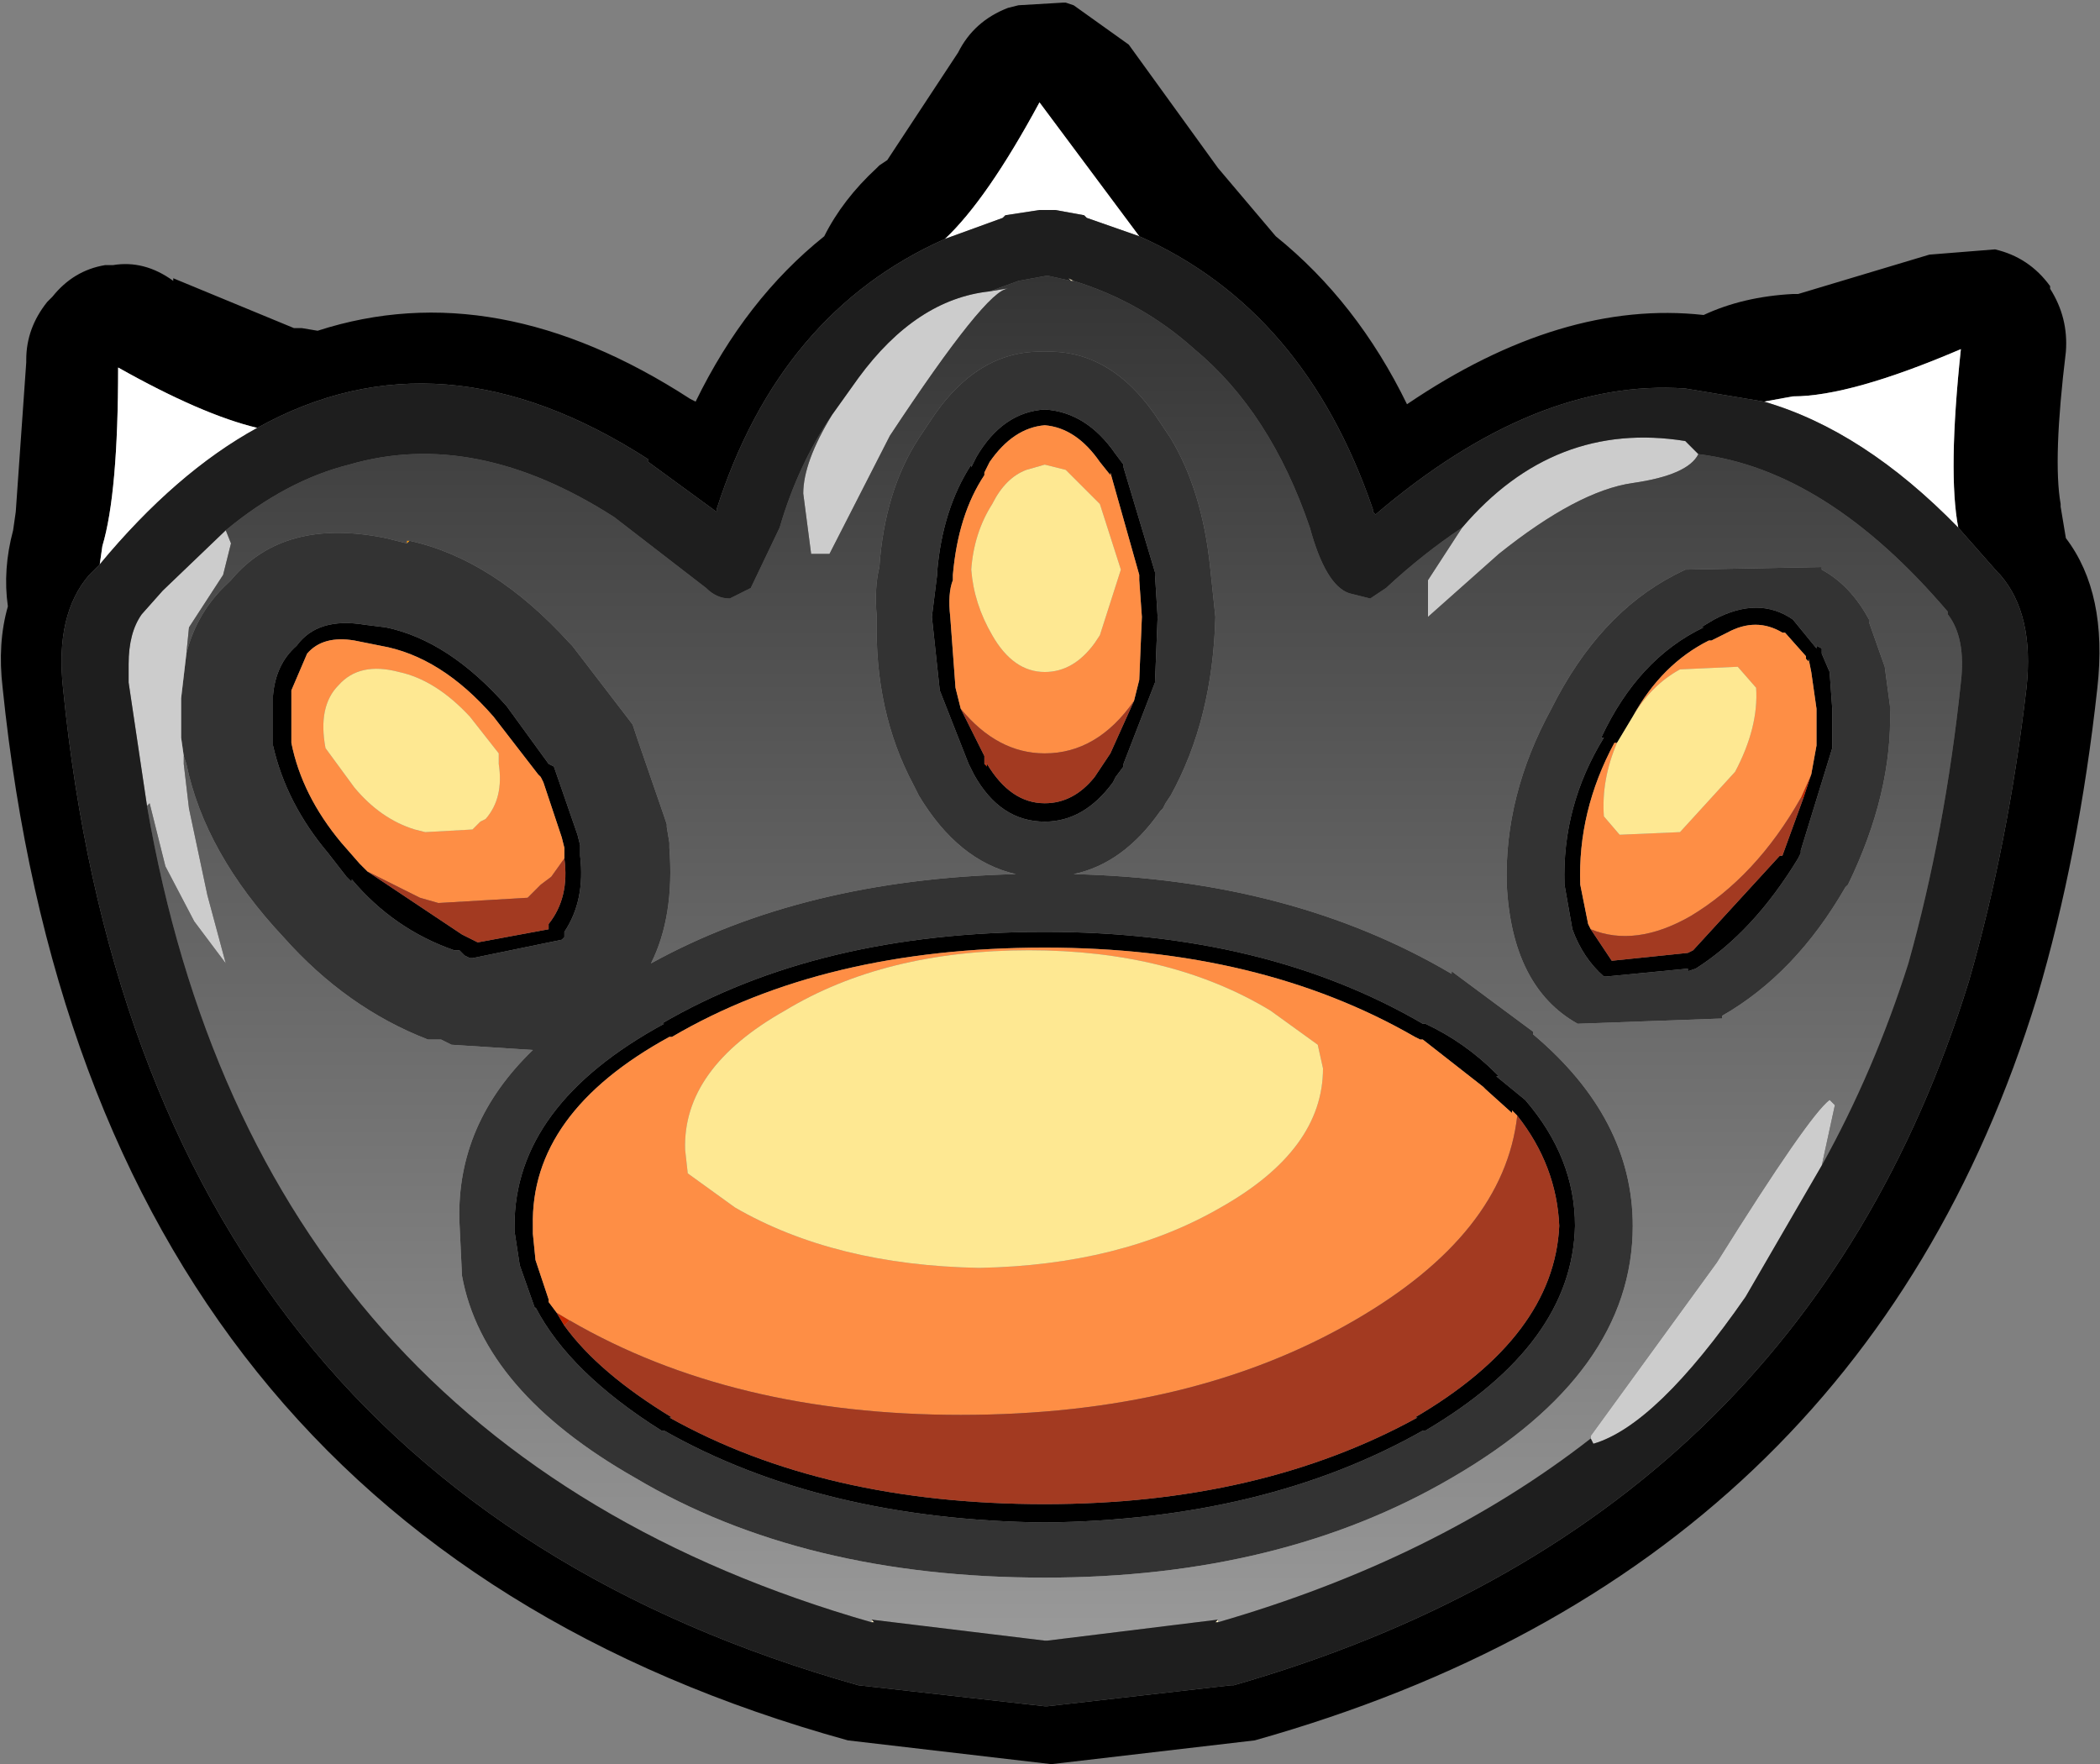
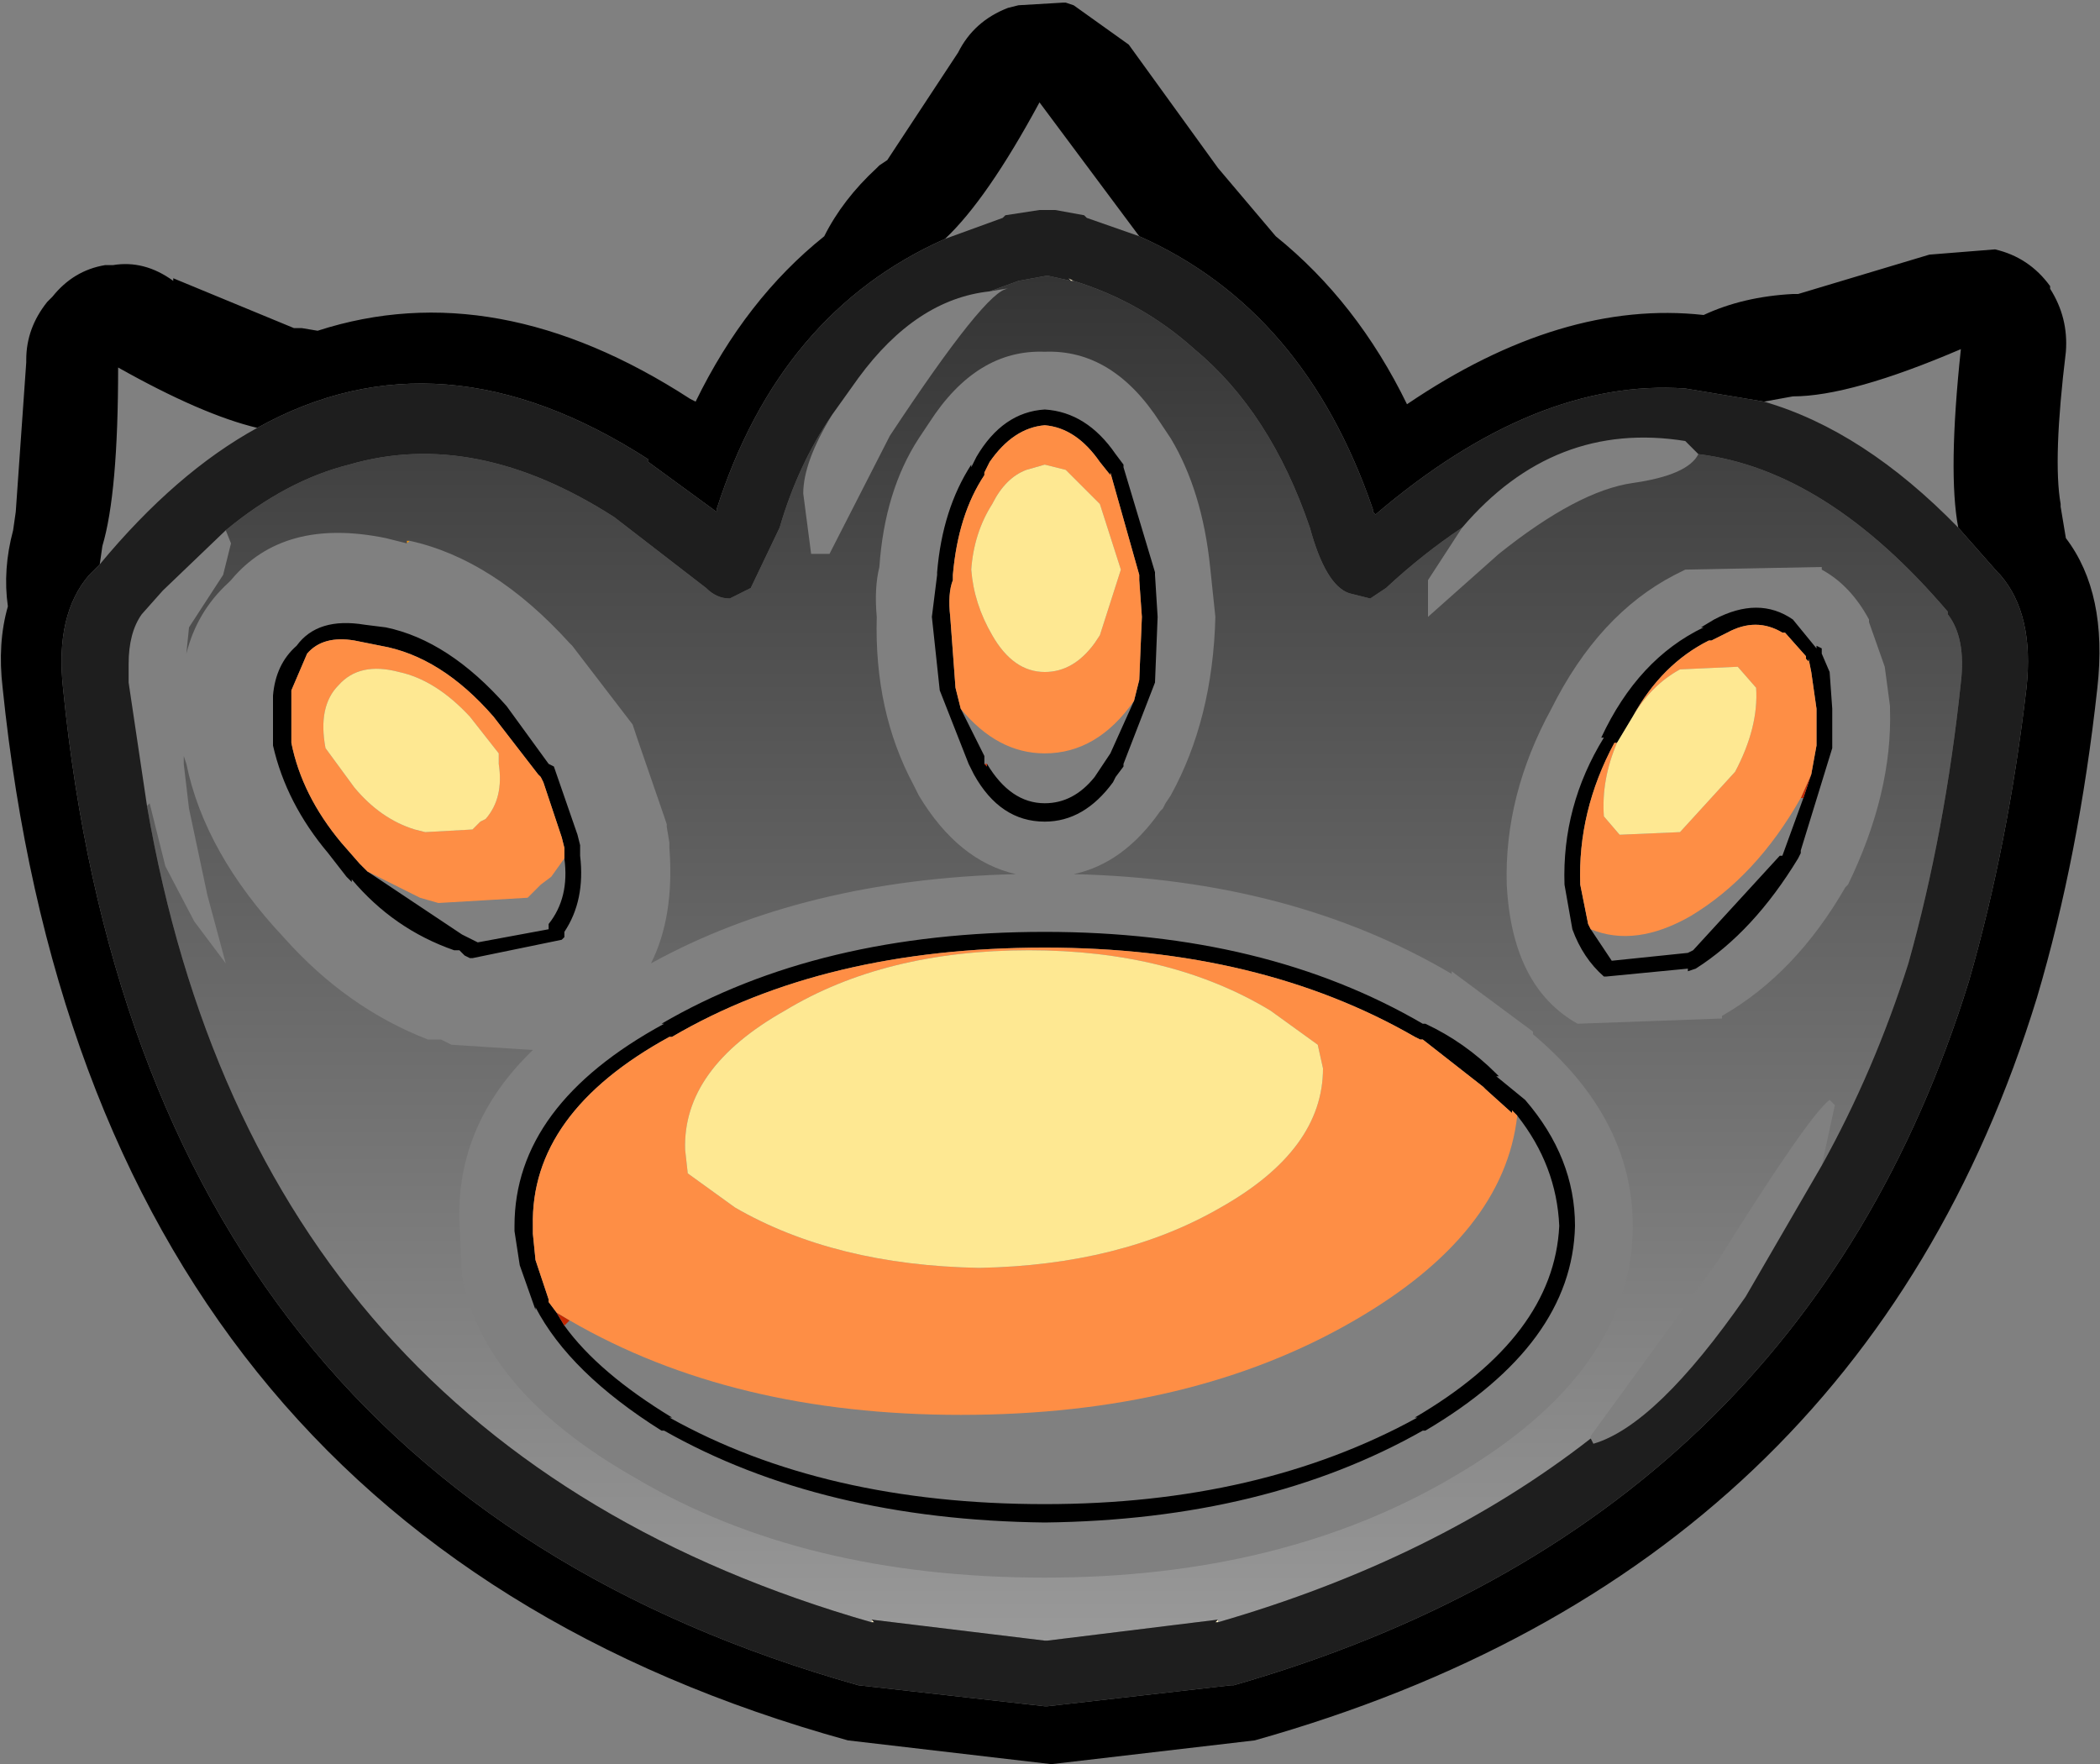
<svg xmlns="http://www.w3.org/2000/svg" height="33.6px" width="40.0px">
  <rect width="100%" height="100%" fill="#808080" stroke="none" />
  <g transform="matrix(1.0, 0.0, 0.0, 1.0, 0.0, 0.0)">
    <path d="M38.0 4.75 Q38.65 4.9 39.05 5.45 L39.05 5.5 Q39.4 6.05 39.35 6.7 39.1 8.75 39.25 9.6 L39.25 9.65 39.35 10.25 Q40.15 11.3 39.95 13.1 39.6 16.3 38.8 19.0 35.45 29.9 23.9 33.15 L20.05 33.6 20.0 33.6 16.15 33.15 Q1.7 29.15 0.05 13.1 -0.05 12.25 0.15 11.55 0.05 10.85 0.25 10.1 L0.3 9.75 0.5 6.9 0.5 6.85 Q0.5 6.25 0.9 5.75 L1.0 5.65 Q1.4 5.15 2.0 5.05 L2.1 5.05 2.15 5.05 Q2.75 4.95 3.3 5.35 L3.3 5.3 5.6 6.25 5.7 6.25 5.75 6.25 6.05 6.3 Q9.45 5.2 13.15 7.6 L13.25 7.65 Q14.2 5.7 15.7 4.5 16.05 3.8 16.7 3.2 L16.75 3.15 16.9 3.05 18.25 1.0 Q18.55 0.4 19.2 0.15 L19.4 0.1 20.25 0.05 20.3 0.05 20.45 0.1 21.5 0.85 23.2 3.2 24.3 4.5 Q25.85 5.75 26.8 7.7 29.75 5.7 32.45 6.0 33.2 5.65 34.15 5.6 L34.25 5.6 36.75 4.85 38.0 4.75 M37.3 10.05 Q37.1 9.0 37.35 6.65 35.25 7.55 34.15 7.55 L33.6 7.65 32.1 7.4 Q29.25 7.2 26.2 9.8 L26.15 9.75 26.15 9.7 Q24.85 5.9 21.7 4.5 L19.8 1.95 Q18.8 3.8 18.0 4.55 14.85 5.95 13.65 9.7 L13.65 9.75 12.35 8.8 12.35 8.75 Q8.4 6.2 4.9 8.15 3.85 7.9 2.25 7.0 2.25 9.4 1.95 10.4 L1.9 10.75 1.75 10.9 1.7 10.95 Q1.05 11.7 1.2 13.1 2.7 28.25 16.35 32.1 L19.9 32.5 19.95 32.5 23.45 32.1 23.5 32.1 Q34.3 29.0 37.5 18.7 38.25 16.1 38.6 13.1 38.75 11.7 38.1 10.95 L38.05 10.9 37.3 10.05 M32.45 11.95 L32.4 11.95 32.65 11.8 Q33.5 11.35 34.15 11.8 L34.6 12.35 34.6 12.3 34.7 12.35 34.7 12.45 34.85 12.8 34.9 13.5 34.9 13.55 34.9 14.25 34.3 16.2 34.3 16.25 34.25 16.35 Q33.4 17.75 32.3 18.45 L32.15 18.5 32.15 18.45 30.6 18.6 30.55 18.6 Q30.15 18.25 29.95 17.7 L29.8 16.85 Q29.75 15.35 30.55 14.05 L30.5 14.05 Q31.2 12.55 32.45 11.95 M34.5 14.75 L34.6 14.2 34.6 13.55 34.6 13.5 34.5 12.8 34.45 12.55 34.45 12.6 34.4 12.55 34.4 12.5 34.0 12.05 33.95 12.05 Q33.45 11.75 32.9 12.05 L32.6 12.2 32.55 12.2 Q31.65 12.65 31.1 13.65 L30.8 14.15 30.75 14.15 Q30.05 15.45 30.1 16.85 L30.25 17.6 30.3 17.7 30.7 18.3 32.15 18.15 32.25 18.1 33.9 16.3 33.95 16.3 34.35 15.2 34.5 14.75 M21.4 8.85 L21.4 8.9 22.0 10.9 22.0 10.95 22.05 11.75 22.0 13.0 21.4 14.55 21.4 14.6 21.25 14.8 21.2 14.9 Q20.65 15.65 19.9 15.65 19.05 15.65 18.55 14.75 L18.45 14.55 17.9 13.15 17.75 11.75 17.85 10.95 17.85 10.9 Q17.95 9.7 18.5 8.85 L18.5 8.9 18.6 8.7 Q19.1 7.85 19.9 7.8 20.7 7.85 21.25 8.65 L21.4 8.85 M21.6 13.35 L21.7 12.95 21.75 11.75 21.7 11.05 21.7 10.95 21.15 9.0 21.15 9.05 20.95 8.8 Q20.5 8.15 19.9 8.1 19.3 8.15 18.85 8.8 L18.75 9.0 18.75 9.05 Q18.25 9.8 18.15 10.95 L18.15 11.05 Q18.05 11.3 18.1 11.75 L18.2 13.1 18.3 13.5 18.75 14.4 18.75 14.5 18.75 14.55 18.8 14.6 18.8 14.55 Q19.25 15.3 19.9 15.3 20.45 15.3 20.85 14.8 L21.15 14.35 21.6 13.35 M21.15 14.35 L21.15 14.4 21.15 14.35 M28.55 20.5 L28.5 20.5 29.05 20.95 Q30.0 22.05 30.0 23.35 29.95 25.6 27.15 27.25 L27.1 27.25 Q24.1 28.95 19.9 29.0 15.65 28.95 12.65 27.25 L12.6 27.25 Q10.85 26.15 10.2 24.9 L10.2 24.95 9.9 24.1 9.8 23.45 9.8 23.35 Q9.8 21.05 12.65 19.5 L12.6 19.5 Q15.6 17.75 19.9 17.75 24.1 17.75 27.1 19.5 L27.15 19.5 Q27.9 19.85 28.5 20.45 L28.55 20.5 M28.9 21.25 L28.8 21.15 28.8 21.2 28.3 20.75 28.25 20.7 27.1 19.8 27.05 19.8 26.95 19.75 Q24.0 18.05 19.9 18.05 15.7 18.05 12.8 19.75 L12.75 19.75 Q10.1 21.2 10.15 23.35 L10.15 23.5 10.2 24.0 10.45 24.75 10.45 24.8 10.6 25.0 10.75 25.25 Q11.4 26.15 12.8 27.0 L12.75 27.0 Q15.7 28.65 19.9 28.65 24.0 28.65 27.0 27.0 L26.95 27.0 Q29.6 25.45 29.7 23.35 29.65 22.2 28.9 21.25 M5.65 12.3 Q6.05 11.75 6.95 11.9 L7.35 11.95 Q8.55 12.2 9.65 13.45 L10.45 14.55 10.55 14.6 11.0 15.9 11.05 16.1 11.05 16.15 11.05 16.25 11.05 16.3 Q11.15 17.15 10.75 17.75 L10.75 17.85 10.7 17.9 9.0 18.25 8.95 18.25 8.85 18.2 8.8 18.15 8.75 18.1 8.65 18.1 Q7.5 17.7 6.7 16.75 L6.7 16.8 6.6 16.7 6.25 16.25 Q5.45 15.3 5.2 14.2 L5.2 14.1 5.2 13.25 Q5.25 12.65 5.65 12.3 M10.75 16.35 L10.75 16.3 10.75 16.15 10.7 15.95 10.35 14.9 10.3 14.8 10.25 14.75 9.4 13.65 Q8.4 12.5 7.25 12.3 L6.75 12.2 Q6.15 12.1 5.85 12.45 L5.55 13.15 5.55 14.1 5.55 14.15 Q5.75 15.15 6.5 16.05 L6.85 16.45 6.95 16.55 7.0 16.6 8.8 17.8 9.1 17.95 10.45 17.7 10.45 17.6 Q10.85 17.1 10.75 16.35" fill="#000000" fill-rule="evenodd" stroke="none" />
-     <path d="M33.6 7.65 L34.15 7.55 Q35.25 7.55 37.35 6.65 37.1 9.0 37.3 10.05 35.5 8.2 33.6 7.65 M1.9 10.75 L1.95 10.4 Q2.25 9.4 2.25 7.0 3.85 7.9 4.9 8.15 3.35 9.0 1.9 10.75 M18.0 4.55 Q18.8 3.8 19.8 1.95 L21.7 4.5 20.7 4.15 20.65 4.1 20.1 4.0 19.95 4.0 19.9 4.0 19.8 4.0 19.15 4.1 19.1 4.15 18.0 4.55" fill="#ffffff" fill-rule="evenodd" stroke="none" />
-     <path d="M3.55 12.45 Q3.75 11.65 4.35 11.1 L4.4 11.05 Q5.4 9.85 7.35 10.25 L7.75 10.35 7.8 10.3 Q9.4 10.65 10.85 12.25 L10.9 12.3 12.05 13.8 12.15 14.1 12.65 15.55 12.7 15.7 12.7 15.75 12.75 16.05 12.75 16.15 Q12.85 17.45 12.4 18.35 15.3 16.75 19.35 16.65 18.25 16.4 17.5 15.15 L17.4 14.95 Q16.65 13.55 16.7 11.75 16.65 11.2 16.75 10.8 16.85 9.35 17.5 8.35 L17.7 8.05 Q18.6 6.65 19.9 6.7 21.2 6.65 22.1 8.05 L22.3 8.35 Q22.9 9.35 23.05 10.8 L23.15 11.75 Q23.1 13.7 22.3 15.15 L22.2 15.3 22.15 15.4 22.1 15.45 Q21.4 16.45 20.45 16.65 24.6 16.75 27.65 18.55 L27.65 18.5 29.2 19.65 29.2 19.7 Q31.1 21.3 31.1 23.35 31.1 26.15 27.65 28.15 24.4 30.05 19.9 30.05 15.3 30.05 12.1 28.15 9.2 26.5 8.8 24.3 L8.75 23.25 Q8.7 21.4 10.15 20.0 L8.6 19.9 8.4 19.8 8.35 19.8 8.15 19.8 Q6.6 19.2 5.4 17.85 3.9 16.25 3.55 14.55 L3.5 14.4 3.45 14.05 3.45 13.3 3.55 12.45 M34.7 10.85 Q35.25 11.15 35.6 11.8 L35.6 11.85 35.9 12.7 36.0 13.45 36.0 13.5 Q36.05 15.1 35.2 16.85 L35.15 16.9 Q34.2 18.55 32.8 19.35 L32.8 19.4 30.05 19.5 Q28.8 18.8 28.7 16.85 28.65 15.15 29.55 13.5 30.45 11.7 31.9 10.95 L32.1 10.85 34.7 10.8 34.7 10.85 M32.45 11.95 Q31.2 12.55 30.5 14.05 L30.55 14.05 Q29.75 15.35 29.8 16.85 L29.95 17.7 Q30.15 18.25 30.55 18.6 L30.6 18.6 32.15 18.45 32.15 18.5 32.3 18.45 Q33.4 17.75 34.25 16.35 L34.3 16.25 34.3 16.2 34.9 14.25 34.9 13.55 34.9 13.5 34.85 12.8 34.7 12.45 34.7 12.35 34.6 12.3 34.6 12.35 34.15 11.8 Q33.5 11.35 32.65 11.8 L32.4 11.95 32.45 11.95 M21.4 8.85 L21.25 8.65 Q20.7 7.85 19.9 7.8 19.1 7.85 18.6 8.7 L18.5 8.9 18.5 8.85 Q17.95 9.7 17.85 10.9 L17.85 10.95 17.75 11.75 17.9 13.15 18.45 14.55 18.55 14.75 Q19.05 15.65 19.9 15.65 20.65 15.65 21.2 14.9 L21.25 14.8 21.4 14.6 21.4 14.55 22.0 13.0 22.05 11.75 22.0 10.95 22.0 10.9 21.4 8.9 21.4 8.85 M28.55 20.5 L28.5 20.45 Q27.9 19.85 27.15 19.5 L27.1 19.5 Q24.1 17.75 19.9 17.75 15.6 17.75 12.6 19.5 L12.65 19.5 Q9.8 21.05 9.8 23.35 L9.8 23.45 9.9 24.1 10.2 24.95 10.2 24.9 Q10.85 26.15 12.6 27.25 L12.65 27.25 Q15.65 28.95 19.9 29.0 24.1 28.95 27.1 27.25 L27.15 27.25 Q29.95 25.6 30.0 23.35 30.0 22.05 29.05 20.95 L28.5 20.5 28.55 20.5 M5.65 12.3 Q5.25 12.65 5.2 13.25 L5.2 14.1 5.2 14.2 Q5.45 15.3 6.25 16.25 L6.6 16.7 6.7 16.8 6.7 16.75 Q7.5 17.7 8.65 18.1 L8.75 18.1 8.8 18.15 8.85 18.2 8.95 18.25 9.0 18.25 10.7 17.9 10.75 17.85 10.75 17.75 Q11.15 17.15 11.05 16.3 L11.05 16.25 11.05 16.15 11.05 16.1 11.0 15.9 10.55 14.6 10.45 14.55 9.65 13.45 Q8.55 12.2 7.35 11.95 L6.95 11.9 Q6.05 11.75 5.65 12.3" fill="#333333" fill-rule="evenodd" stroke="none" />
    <path d="M12.35 8.75 L12.35 8.8 12.35 8.75 M7.75 10.35 L7.75 10.3 7.8 10.3 7.75 10.35 M5.4 17.85 L5.4 17.9 5.4 17.85 M34.7 10.85 L34.7 10.8 34.7 10.85" fill="#ff9900" fill-rule="evenodd" stroke="none" />
    <path d="M20.45 5.35 L20.4 5.35 20.35 5.3 20.45 5.35 M16.6 30.9 L16.6 30.85 16.65 30.9 16.6 30.9 M23.2 30.85 L23.2 30.9 23.15 30.9 23.2 30.85 M19.4 5.35 L19.45 5.3 19.4 5.35" fill="#fff0c1" fill-rule="evenodd" stroke="none" />
-     <path d="M32.35 8.65 Q32.15 9.05 31.1 9.2 30.05 9.35 28.55 10.55 L27.2 11.75 27.2 11.05 27.85 10.05 Q29.6 8.0 32.1 8.4 L32.35 8.65 M18.85 5.55 L19.15 5.5 19.2 5.5 Q18.8 5.5 16.95 8.3 L15.8 10.55 15.45 10.55 15.3 9.4 Q15.3 8.8 15.85 7.9 L16.35 7.2 Q17.45 5.7 18.85 5.55 M4.3 10.1 L4.4 10.35 4.25 10.95 3.6 11.95 3.55 12.45 3.45 13.3 3.45 14.05 3.5 14.4 3.5 14.55 3.6 15.4 3.95 17.05 4.3 18.35 3.7 17.55 3.15 16.5 2.85 15.3 2.8 15.35 2.45 13.0 2.45 12.65 Q2.45 12.05 2.7 11.7 L3.1 11.25 4.3 10.1 M30.3 27.4 L30.3 27.35 32.7 24.05 Q34.45 21.25 34.85 20.95 L34.95 21.05 34.7 22.2 33.25 24.7 Q31.55 27.15 30.35 27.5 L30.3 27.4" fill="#cccccc" fill-rule="evenodd" stroke="none" />
    <path d="M27.85 10.05 L27.2 11.05 27.2 11.75 28.55 10.55 Q30.05 9.35 31.1 9.2 32.15 9.05 32.35 8.65 34.8 8.95 37.1 11.65 L37.1 11.7 Q37.45 12.15 37.35 13.0 37.05 15.85 36.35 18.35 35.7 20.4 34.7 22.2 L34.95 21.05 34.85 20.95 Q34.45 21.25 32.7 24.05 L30.3 27.35 30.3 27.4 Q27.35 29.7 23.2 30.9 L23.2 30.85 19.95 31.25 19.9 31.25 16.6 30.85 16.6 30.9 Q4.9 27.55 2.8 15.35 L2.85 15.3 3.15 16.5 3.7 17.55 4.3 18.35 3.95 17.05 3.6 15.4 3.5 14.55 3.5 14.4 3.45 14.05 3.5 14.4 3.55 14.55 Q3.9 16.25 5.4 17.85 6.6 19.2 8.15 19.8 L8.35 19.8 8.4 19.8 8.6 19.9 10.15 20.0 Q8.7 21.4 8.75 23.25 L8.8 24.3 Q9.2 26.5 12.1 28.15 15.3 30.05 19.9 30.05 24.4 30.05 27.65 28.15 31.1 26.15 31.1 23.35 31.1 21.3 29.2 19.7 L29.2 19.65 27.65 18.5 27.65 18.55 Q24.6 16.75 20.45 16.65 21.4 16.45 22.1 15.45 L22.15 15.4 22.2 15.3 22.3 15.15 Q23.1 13.7 23.15 11.75 L23.05 10.8 Q22.9 9.35 22.3 8.35 L22.1 8.05 Q21.2 6.65 19.9 6.7 18.6 6.65 17.7 8.05 L17.5 8.35 Q16.85 9.35 16.75 10.8 16.65 11.2 16.7 11.75 16.65 13.55 17.4 14.95 L17.5 15.15 Q18.25 16.4 19.35 16.65 15.3 16.75 12.4 18.35 12.85 17.45 12.75 16.15 L12.75 16.05 12.7 15.75 12.7 15.7 12.65 15.55 12.15 14.1 12.05 13.8 10.9 12.3 10.85 12.25 Q9.4 10.65 7.8 10.3 L7.75 10.3 7.75 10.35 7.35 10.25 Q5.4 9.85 4.4 11.05 L4.35 11.1 Q3.75 11.65 3.55 12.45 L3.6 11.95 4.25 10.95 4.4 10.35 4.3 10.1 Q5.45 9.15 6.65 8.85 9.05 8.15 11.7 9.85 L13.45 11.2 Q13.65 11.4 13.9 11.4 L14.3 11.2 14.85 10.05 Q15.2 8.85 15.85 7.9 15.3 8.8 15.3 9.4 L15.45 10.55 15.8 10.55 16.95 8.3 Q18.8 5.5 19.2 5.5 L19.15 5.5 18.85 5.55 19.4 5.35 19.95 5.25 20.4 5.35 20.45 5.35 Q21.75 5.75 22.75 6.65 24.2 7.85 24.95 10.05 25.25 11.15 25.7 11.3 L26.1 11.4 26.4 11.2 Q27.1 10.55 27.85 10.05 M5.4 17.85 L5.4 17.9 5.4 17.85 M34.7 10.8 L32.1 10.85 31.9 10.95 Q30.45 11.7 29.55 13.5 28.65 15.15 28.7 16.85 28.8 18.8 30.05 19.5 L32.8 19.4 32.8 19.35 Q34.2 18.55 35.15 16.9 L35.2 16.85 Q36.05 15.1 36.0 13.5 L36.0 13.45 35.9 12.7 35.6 11.85 35.6 11.8 Q35.25 11.15 34.7 10.85 L34.7 10.8" fill="url(#gradient0)" fill-rule="evenodd" stroke="none" />
    <path d="M37.3 10.05 L38.05 10.9 38.1 10.95 Q38.75 11.7 38.6 13.1 38.25 16.1 37.5 18.7 34.3 29.0 23.5 32.1 L23.45 32.1 19.95 32.5 19.9 32.5 16.35 32.1 Q2.7 28.25 1.2 13.1 1.05 11.7 1.7 10.95 L1.75 10.9 1.9 10.75 Q3.35 9.0 4.9 8.15 8.4 6.2 12.35 8.75 L12.35 8.8 13.65 9.75 13.65 9.7 Q14.85 5.95 18.0 4.55 L19.1 4.15 19.15 4.1 19.8 4.0 19.9 4.0 19.95 4.0 20.1 4.0 20.65 4.1 20.7 4.15 21.7 4.5 Q24.85 5.9 26.15 9.7 L26.15 9.75 26.2 9.8 Q29.25 7.2 32.1 7.4 L33.6 7.65 Q35.5 8.2 37.3 10.05 M27.85 10.05 Q27.1 10.55 26.4 11.2 L26.1 11.4 25.7 11.3 Q25.25 11.15 24.95 10.05 24.2 7.85 22.75 6.65 21.75 5.75 20.45 5.35 L20.35 5.3 20.4 5.35 19.95 5.25 19.4 5.35 18.85 5.55 Q17.45 5.7 16.35 7.2 L15.85 7.9 Q15.2 8.85 14.85 10.05 L14.3 11.2 13.9 11.4 Q13.65 11.4 13.45 11.2 L11.7 9.85 Q9.05 8.15 6.65 8.85 5.45 9.15 4.3 10.1 L3.1 11.25 2.7 11.7 Q2.45 12.05 2.45 12.65 L2.45 13.0 2.8 15.35 Q4.9 27.55 16.6 30.9 L16.65 30.9 16.6 30.85 19.9 31.25 19.95 31.25 23.2 30.85 23.15 30.9 23.2 30.9 Q27.35 29.7 30.3 27.4 L30.35 27.5 Q31.55 27.15 33.25 24.7 L34.7 22.2 Q35.7 20.4 36.35 18.35 37.05 15.85 37.35 13.0 37.45 12.15 37.1 11.7 L37.1 11.65 Q34.8 8.95 32.35 8.65 L32.1 8.4 Q29.6 8.0 27.85 10.05 M19.4 5.35 L19.45 5.3 19.4 5.35" fill="#1e1e1e" fill-rule="evenodd" stroke="none" />
    <path d="M34.5 14.75 L34.35 15.2 34.3 15.2 34.5 14.75 M21.15 14.35 L21.15 14.4 21.15 14.35 M18.8 14.55 L18.8 14.6 18.75 14.55 18.8 14.55 M10.75 25.25 L10.6 25.0 10.85 25.15 10.75 25.25" fill="#c12702" fill-rule="evenodd" stroke="none" />
    <path d="M31.1 13.65 Q31.65 12.65 32.55 12.2 L32.6 12.2 32.9 12.05 Q33.45 11.75 33.95 12.05 L34.0 12.05 34.4 12.5 34.4 12.55 34.45 12.6 34.45 12.55 34.5 12.8 34.6 13.5 34.6 13.55 34.6 14.2 34.5 14.75 34.3 15.2 Q33.45 16.7 32.2 17.45 31.15 18.05 30.3 17.7 L30.25 17.6 30.1 16.85 Q30.05 15.45 30.75 14.15 L30.8 14.15 Q30.5 14.85 30.55 15.55 L30.85 15.9 32.0 15.85 33.05 14.7 Q33.5 13.85 33.45 13.1 L33.1 12.7 32.0 12.75 Q31.45 13.05 31.1 13.65 M18.3 13.5 L18.2 13.1 18.1 11.75 Q18.05 11.3 18.15 11.05 L18.15 10.95 Q18.25 9.8 18.75 9.05 L18.75 9.0 18.85 8.8 Q19.3 8.15 19.9 8.1 20.5 8.15 20.95 8.8 L21.15 9.05 21.15 9.0 21.7 10.95 21.7 11.05 21.75 11.75 21.7 12.95 21.6 13.35 Q20.9 14.35 19.9 14.35 19.0 14.35 18.3 13.5 M25.2 20.35 L25.1 19.9 24.2 19.25 Q22.3 18.1 19.6 18.1 16.85 18.1 14.95 19.25 13.0 20.35 13.05 21.9 L13.1 22.35 14.0 23.0 Q15.9 24.1 18.65 24.15 21.35 24.1 23.25 23.0 25.2 21.9 25.2 20.35 M20.85 12.25 L20.95 12.1 21.35 10.85 20.95 9.6 20.3 8.95 19.9 8.85 19.55 8.95 Q19.15 9.1 18.9 9.6 18.55 10.15 18.5 10.85 18.55 11.5 18.9 12.1 19.3 12.8 19.9 12.8 20.45 12.8 20.85 12.25 M10.6 25.0 L10.45 24.8 10.45 24.75 10.2 24.0 10.15 23.5 10.15 23.35 Q10.1 21.2 12.75 19.75 L12.8 19.75 Q15.7 18.05 19.9 18.05 24.0 18.05 26.95 19.75 L27.05 19.8 27.1 19.8 28.25 20.7 28.3 20.75 28.8 21.2 28.8 21.15 28.9 21.25 Q28.65 23.5 25.8 25.15 22.7 26.95 18.3 26.95 13.95 26.95 10.85 25.15 L10.6 25.0 M7.0 16.6 L6.95 16.55 6.85 16.45 6.5 16.05 Q5.75 15.15 5.55 14.15 L5.55 14.1 5.55 13.15 5.85 12.45 Q6.15 12.1 6.75 12.2 L7.25 12.3 Q8.4 12.5 9.4 13.65 L10.25 14.75 10.3 14.8 10.35 14.9 10.7 15.95 10.75 16.15 10.75 16.3 10.75 16.35 10.5 16.7 10.3 16.85 10.05 17.1 8.35 17.2 8.0 17.1 7.0 16.6 M9.5 14.55 L9.5 14.35 8.95 13.65 Q8.3 12.95 7.6 12.8 6.85 12.6 6.45 13.05 6.05 13.45 6.2 14.25 L6.75 15.0 Q7.25 15.6 7.9 15.8 L8.1 15.85 9.0 15.8 9.15 15.65 9.25 15.6 Q9.6 15.2 9.5 14.55" fill="#fe8e45" fill-rule="evenodd" stroke="none" />
    <path d="M30.8 14.15 L31.1 13.65 Q31.45 13.05 32.0 12.75 L33.1 12.7 33.45 13.1 Q33.5 13.85 33.05 14.7 L32.0 15.85 30.85 15.9 30.55 15.55 Q30.5 14.85 30.8 14.15 M20.85 12.25 Q20.45 12.8 19.9 12.8 19.3 12.8 18.9 12.1 18.55 11.5 18.5 10.85 18.55 10.15 18.9 9.6 19.15 9.1 19.55 8.95 L19.9 8.85 20.3 8.95 20.95 9.6 21.35 10.85 20.95 12.1 20.85 12.25 M25.2 20.35 Q25.2 21.9 23.25 23.0 21.35 24.1 18.65 24.15 15.9 24.1 14.0 23.0 L13.1 22.35 13.05 21.9 Q13.0 20.35 14.95 19.25 16.85 18.1 19.6 18.1 22.3 18.1 24.2 19.25 L25.1 19.9 25.2 20.35 M9.5 14.55 Q9.6 15.2 9.25 15.6 L9.15 15.65 9.0 15.8 8.1 15.85 7.9 15.8 Q7.25 15.6 6.75 15.0 L6.2 14.25 Q6.05 13.45 6.45 13.05 6.85 12.6 7.6 12.8 8.3 12.95 8.95 13.65 L9.5 14.35 9.5 14.55" fill="#fee892" fill-rule="evenodd" stroke="none" />
-     <path d="M34.35 15.2 L33.95 16.3 33.9 16.3 32.25 18.1 32.15 18.15 30.7 18.3 30.3 17.7 Q31.15 18.05 32.2 17.45 33.45 16.7 34.3 15.2 L34.35 15.2 M21.6 13.35 L21.15 14.35 20.85 14.8 Q20.45 15.3 19.9 15.3 19.25 15.3 18.8 14.55 L18.75 14.55 18.75 14.5 18.75 14.4 18.3 13.5 Q19.0 14.35 19.9 14.35 20.9 14.35 21.6 13.35 M28.9 21.25 Q29.65 22.2 29.7 23.35 29.6 25.45 26.95 27.0 L27.0 27.0 Q24.0 28.65 19.9 28.65 15.7 28.65 12.75 27.0 L12.8 27.0 Q11.4 26.15 10.75 25.25 L10.85 25.15 Q13.95 26.95 18.3 26.95 22.7 26.95 25.8 25.15 28.65 23.5 28.9 21.25 M10.75 16.35 Q10.85 17.1 10.45 17.6 L10.45 17.7 9.1 17.95 8.8 17.8 7.0 16.6 8.0 17.1 8.35 17.2 10.05 17.1 10.3 16.85 10.5 16.7 10.75 16.35" fill="#a33a21" fill-rule="evenodd" stroke="none" />
  </g>
  <defs>
    <linearGradient gradientTransform="matrix(0.0, 0.016, -0.016, 0.0, 20.1, 18.1)" gradientUnits="userSpaceOnUse" id="gradient0" spreadMethod="pad" x1="-819.2" x2="819.2">
      <stop offset="0.0" stop-color="#333333" />
      <stop offset="1.0" stop-color="#999999" />
    </linearGradient>
  </defs>
</svg>